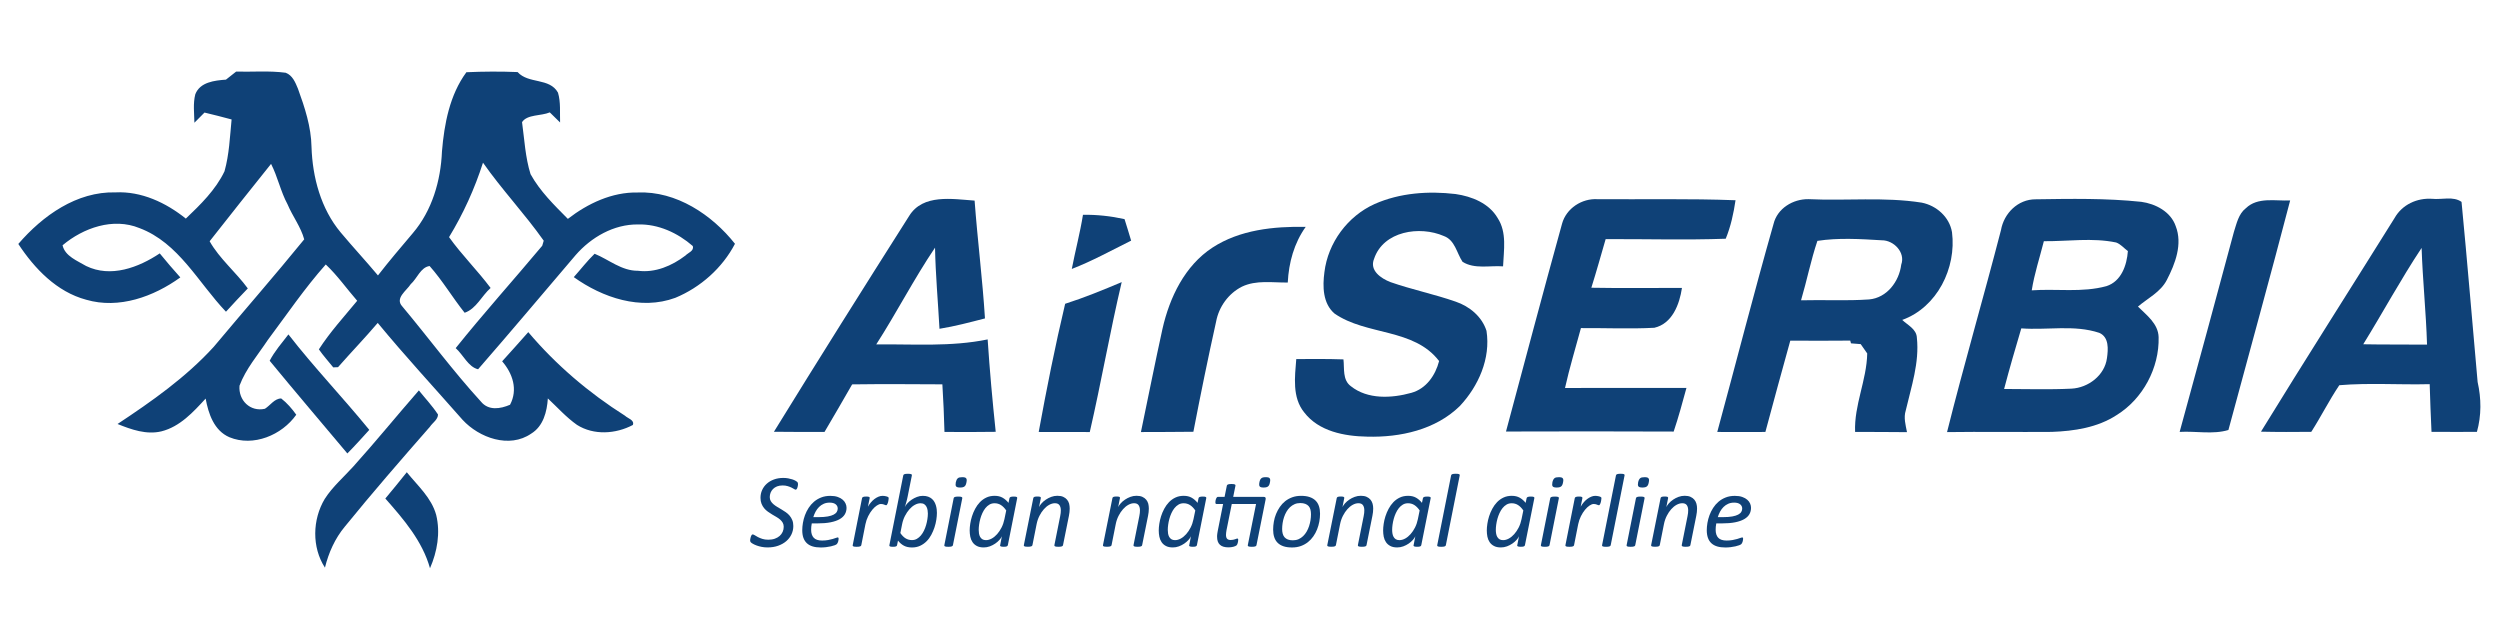
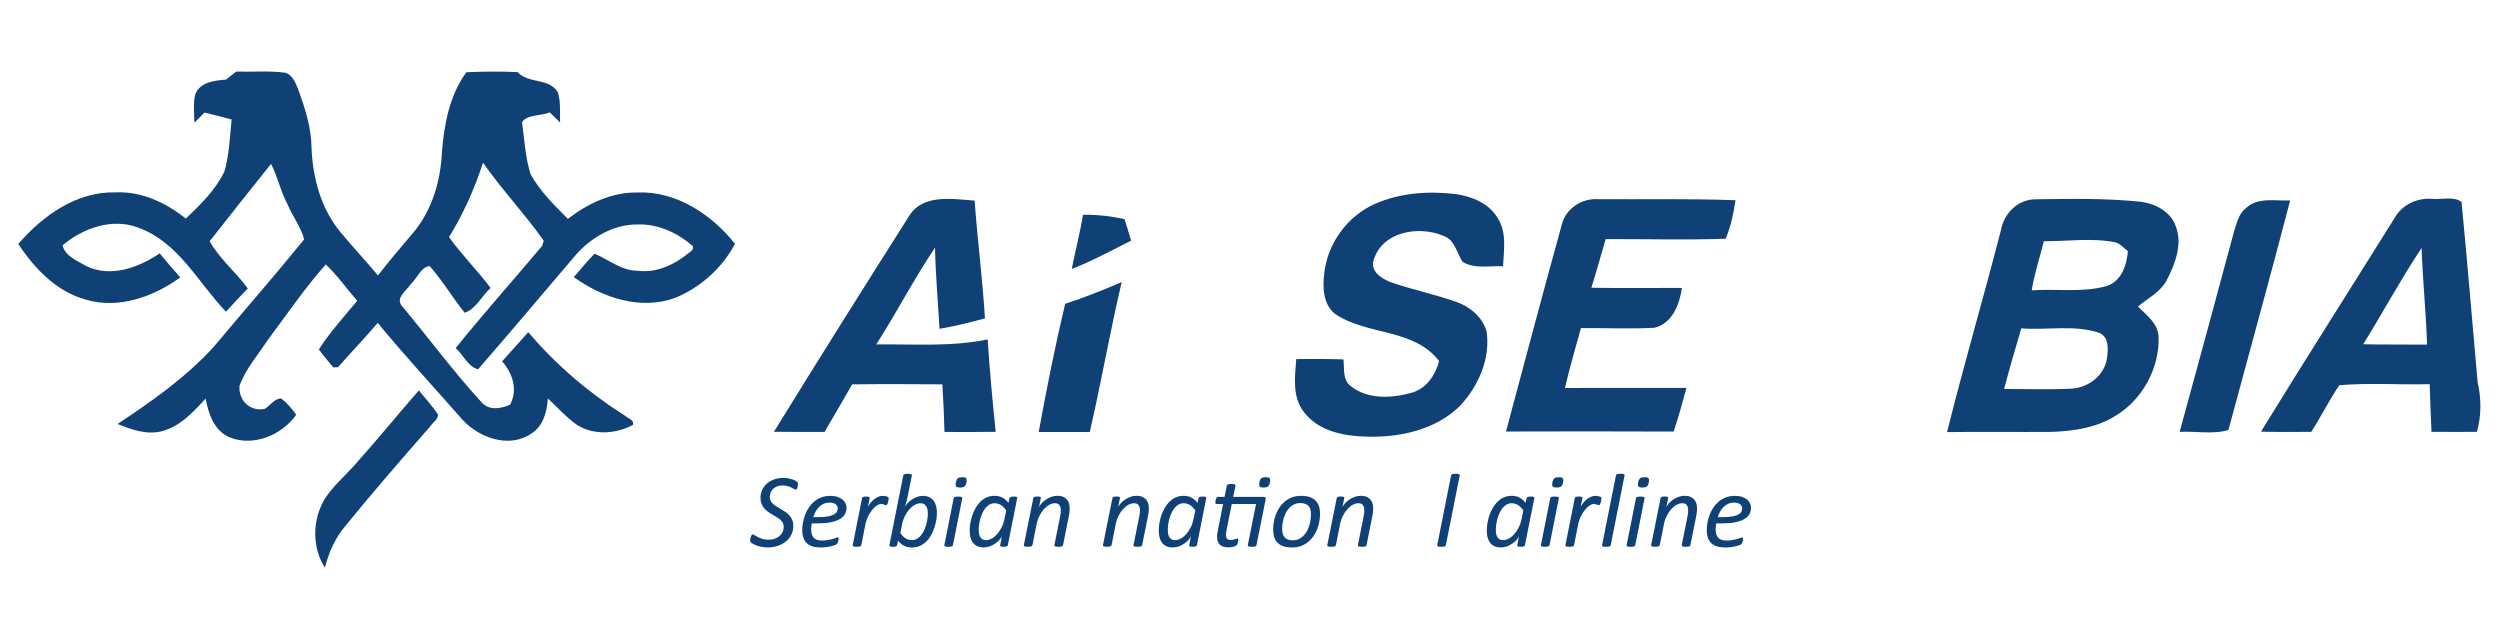
<svg xmlns="http://www.w3.org/2000/svg" version="1.1" id="Layer_1" x="0px" y="0px" width="169px" height="43px" viewBox="0 0 169 43" enable-background="new 0 0 169 43" xml:space="preserve">
  <g id="JU">
    <g>
      <path fill="#0F4177" d="M31.528,4.883c1.153-0.052,2.309-0.058,3.462-0.011c0.739,0.819,2.161,0.367,2.73,1.391    c0.194,0.652,0.118,1.345,0.142,2.016c-0.233-0.227-0.466-0.455-0.696-0.682c-0.586,0.252-1.528,0.123-1.876,0.66    c0.162,1.172,0.219,2.38,0.575,3.516c0.638,1.156,1.599,2.092,2.522,3.023c1.345-1.041,2.993-1.821,4.724-1.783    c2.604-0.11,5.017,1.503,6.573,3.467c-0.852,1.635-2.331,2.949-4.034,3.653c-2.347,0.863-4.913-0.008-6.863-1.399    c0.471-0.526,0.901-1.09,1.408-1.58c0.969,0.394,1.824,1.161,2.93,1.15c1.169,0.151,2.298-0.334,3.212-1.03    c0.181-0.192,0.6-0.309,0.493-0.644c-1.016-0.885-2.333-1.495-3.703-1.457c-1.635-0.019-3.163,0.865-4.215,2.073    c-2.196,2.574-4.373,5.168-6.594,7.717c-0.663-0.153-1.008-0.983-1.514-1.43c1.887-2.355,3.911-4.604,5.85-6.92    c0.025-0.085,0.074-0.257,0.101-0.342c-1.284-1.821-2.826-3.445-4.105-5.274c-0.564,1.761-1.334,3.456-2.295,5.033    c0.863,1.208,1.922,2.251,2.81,3.437c-0.602,0.529-0.972,1.41-1.755,1.676c-0.822-1.027-1.493-2.174-2.369-3.16    c-0.611,0.085-0.846,0.846-1.279,1.23c-0.279,0.438-1.082,0.945-0.57,1.498c1.786,2.133,3.44,4.384,5.318,6.436    c0.509,0.627,1.312,0.498,1.969,0.214c0.542-1.024,0.181-2.111-0.534-2.936c0.586-0.657,1.186-1.306,1.766-1.972    c1.868,2.21,4.094,4.105,6.537,5.65c0.181,0.181,0.665,0.29,0.531,0.627c-1.158,0.613-2.643,0.709-3.776-0.008    c-0.726-0.512-1.323-1.183-1.969-1.788c-0.058,0.896-0.307,1.881-1.126,2.38c-1.476,1.021-3.516,0.285-4.639-0.934    c-1.917-2.18-3.889-4.313-5.735-6.551c-0.868,1.021-1.799,1.985-2.684,2.993c-0.082,0.003-0.244,0.011-0.323,0.014    c-0.326-0.408-0.676-0.791-0.972-1.219c0.753-1.172,1.706-2.207,2.591-3.284c-0.712-0.816-1.336-1.712-2.125-2.454    c-1.427,1.605-2.637,3.39-3.922,5.11c-0.665,1.005-1.482,1.942-1.909,3.084c-0.085,0.989,0.726,1.786,1.717,1.561    c0.361-0.225,0.646-0.693,1.101-0.698c0.397,0.307,0.728,0.693,1.019,1.101c-0.972,1.38-2.908,2.188-4.521,1.52    c-1.035-0.446-1.419-1.588-1.605-2.613c-0.838,0.915-1.739,1.901-2.985,2.215c-1.019,0.246-2.037-0.12-2.971-0.496    c2.317-1.534,4.617-3.149,6.501-5.214c2.032-2.429,4.119-4.812,6.118-7.268c-0.227-0.843-0.789-1.561-1.126-2.366    c-0.471-0.871-0.663-1.857-1.115-2.736c-1.386,1.739-2.782,3.475-4.152,5.231c0.663,1.178,1.775,2.087,2.58,3.188    c-0.504,0.515-0.989,1.046-1.476,1.575c-1.868-1.953-3.193-4.658-5.852-5.655c-1.777-0.726-3.793-0.014-5.195,1.164    c0.164,0.737,1.005,1.049,1.597,1.402c1.665,0.808,3.538,0.104,4.973-0.854c0.449,0.553,0.915,1.093,1.391,1.624    c-1.802,1.301-4.149,2.155-6.362,1.509c-1.988-0.531-3.492-2.1-4.59-3.771c1.643-1.909,3.946-3.555,6.567-3.486    c1.753-0.088,3.418,0.696,4.757,1.772c0.994-0.95,2.016-1.942,2.615-3.199c0.32-1.139,0.364-2.333,0.479-3.503    c-0.608-0.164-1.219-0.32-1.832-0.466c-0.227,0.233-0.455,0.46-0.682,0.687c-0.011-0.641-0.101-1.295,0.06-1.922    c0.318-0.83,1.309-0.934,2.073-0.991c0.23-0.181,0.46-0.361,0.687-0.542c1.117,0.027,2.243-0.071,3.352,0.077    c0.463,0.175,0.652,0.655,0.827,1.076c0.46,1.265,0.893,2.574,0.917,3.935c0.066,2.059,0.633,4.182,1.975,5.787    c0.822,0.983,1.695,1.92,2.517,2.903c0.756-0.975,1.558-1.914,2.355-2.856c1.304-1.528,1.892-3.549,1.972-5.529    C30.032,8.374,30.399,6.416,31.528,4.883z" />
      <path fill="#0F4177" d="M92.924,13.791c1.709-0.756,3.637-0.89,5.474-0.674c1.098,0.159,2.262,0.622,2.845,1.627    c0.633,0.969,0.411,2.174,0.364,3.262c-0.906-0.068-1.917,0.203-2.736-0.304c-0.403-0.597-0.509-1.471-1.268-1.747    c-1.627-0.709-4.086-0.34-4.716,1.542c-0.326,0.791,0.471,1.325,1.104,1.572c1.451,0.507,2.963,0.816,4.415,1.323    c0.937,0.318,1.772,1.008,2.081,1.972c0.29,1.868-0.542,3.738-1.802,5.083c-1.638,1.608-4.037,2.133-6.266,2.07    c-1.534-0.027-3.27-0.351-4.258-1.643c-0.819-1.011-0.63-2.396-0.534-3.601c1.063-0.008,2.128-0.014,3.19,0.022    c0.071,0.613-0.074,1.388,0.498,1.81c1.136,0.909,2.76,0.822,4.089,0.452c1.005-0.277,1.629-1.18,1.879-2.15    c-1.703-2.232-4.916-1.714-7.071-3.212c-0.797-0.685-0.811-1.838-0.682-2.796C89.771,16.409,91.1,14.613,92.924,13.791z" />
      <path fill="#0F4177" d="M61.46,14.596c0.928-1.506,2.933-1.139,4.423-1.035c0.197,2.656,0.534,5.305,0.701,7.964    c-1.019,0.263-2.037,0.534-3.075,0.701c-0.099-1.829-0.266-3.653-0.301-5.485c-1.427,2.114-2.593,4.393-3.974,6.54    c2.511-0.027,5.055,0.175,7.531-0.337c0.137,2.084,0.326,4.168,0.545,6.247c-1.156,0.019-2.311,0.014-3.464,0.008    c-0.027-1.074-0.077-2.147-0.142-3.218c-2.032-0.011-4.067-0.025-6.099,0.003c-0.611,1.079-1.243,2.144-1.868,3.215    c-1.139,0.005-2.281,0-3.42-0.011C55.326,24.302,58.385,19.441,61.46,14.596z" />
      <path fill="#0F4177" d="M105.595,15.122c0.285-1.038,1.339-1.723,2.402-1.657c3.108,0.022,6.222-0.047,9.325,0.071    c-0.131,0.885-0.32,1.769-0.663,2.602c-2.703,0.096-5.411,0.016-8.117,0.027c-0.318,1.095-0.624,2.196-0.967,3.286    c2.043,0.038,4.083,0.011,6.126,0.011c-0.164,1.104-0.652,2.418-1.868,2.695c-1.651,0.088-3.308,0.011-4.962,0.022    c-0.364,1.347-0.772,2.684-1.076,4.048c2.736-0.003,5.472,0,8.21-0.005c-0.271,0.991-0.537,1.98-0.865,2.952    c-3.779-0.019-7.556-0.014-11.335-0.003C103.062,24.485,104.3,19.797,105.595,15.122z" />
      <g>
-         <path fill="#0F4177" d="M119.89,15.144c0.252-1.054,1.317-1.698,2.363-1.681c2.55,0.123,5.124-0.164,7.66,0.236     c0.997,0.2,1.873,0.972,2.043,2.002c0.307,2.413-1,5.072-3.366,5.926c0.372,0.353,0.969,0.622,0.991,1.208     c0.178,1.679-0.378,3.303-0.753,4.916c-0.153,0.485-0.008,0.98,0.085,1.462c-1.172-0.016-2.341-0.008-3.508-0.016     c-0.074-1.818,0.786-3.497,0.819-5.305c-0.11-0.159-0.331-0.471-0.441-0.63c-0.164-0.011-0.493-0.038-0.657-0.052     c-0.011-0.047-0.036-0.14-0.049-0.186c-1.353,0.014-2.703,0.011-4.053,0.003c-0.575,2.054-1.128,4.113-1.684,6.173     c-1.084,0.005-2.169,0.008-3.253,0C117.36,24.515,118.562,19.81,119.89,15.144z M122.856,16.283     c-0.444,1.317-0.712,2.687-1.106,4.017c1.534-0.041,3.07,0.049,4.601-0.058c1.202-0.104,2.032-1.213,2.172-2.35     c0.301-0.822-0.504-1.66-1.323-1.649C125.762,16.157,124.277,16.064,122.856,16.283z" />
-       </g>
+         </g>
      <g>
        <path fill="#0F4177" d="M135.267,15.552c0.2-1.134,1.145-2.079,2.333-2.079c2.383-0.036,4.773-0.079,7.148,0.17     c0.964,0.129,1.994,0.668,2.328,1.638c0.479,1.216-0.03,2.547-0.597,3.642c-0.422,0.822-1.282,1.23-1.953,1.802     c0.586,0.583,1.369,1.153,1.397,2.065c0.055,2.076-1.065,4.176-2.837,5.269c-1.293,0.846-2.873,1.082-4.384,1.137     c-2.361,0.019-4.721-0.019-7.082,0.014C132.764,24.639,134.087,20.112,135.267,15.552z M138.165,16.305     c-0.279,1.106-0.641,2.194-0.819,3.322c1.681-0.12,3.407,0.167,5.053-0.285c1.005-0.326,1.375-1.413,1.446-2.369     c-0.266-0.194-0.482-0.468-0.794-0.581C141.437,16.056,139.791,16.319,138.165,16.305z M136.639,22.198     c-0.403,1.361-0.802,2.725-1.161,4.097c1.517,0,3.034,0.052,4.549-0.022c1.139-0.055,2.254-0.901,2.404-2.065     c0.085-0.597,0.148-1.413-0.515-1.706C140.219,21.936,138.392,22.33,136.639,22.198z" />
      </g>
      <g>
        <path fill="#0F4177" d="M161.87,14.744c0.512-0.912,1.523-1.377,2.55-1.304c0.646,0.068,1.419-0.194,1.98,0.208     c0.392,4.056,0.723,8.117,1.087,12.173c0.252,1.117,0.263,2.265-0.047,3.374c-1.024,0-2.048,0.008-3.07-0.003     c-0.047-1.076-0.096-2.15-0.123-3.223c-2.035,0.052-4.083-0.099-6.11,0.071c-0.685,1.016-1.232,2.12-1.895,3.152     c-1.134,0.011-2.268,0.016-3.401-0.011C155.812,24.345,158.865,19.558,161.87,14.744z M159.755,23.272     c1.438,0.03,2.873,0.008,4.313,0.025c-0.066-2.183-0.296-4.354-0.367-6.537C162.297,18.874,161.089,21.114,159.755,23.272z" />
      </g>
      <path fill="#0F4177" d="M151.819,14.076c0.802-0.775,1.996-0.479,2.996-0.526c-1.35,5.181-2.782,10.346-4.174,15.517    c-1.038,0.318-2.207,0.063-3.297,0.129c1.241-4.499,2.451-9.007,3.667-13.515C151.195,15.117,151.321,14.462,151.819,14.076z" />
      <path fill="#0F4177" d="M72.453,18.181c0.236-1.224,0.559-2.432,0.756-3.661c0.945-0.014,1.887,0.088,2.81,0.293    c0.151,0.485,0.304,0.967,0.446,1.454C75.137,16.924,73.838,17.647,72.453,18.181z" />
-       <path fill="#0F4177" d="M81.967,16.735c1.849-1.205,4.143-1.438,6.299-1.399c-0.786,1.101-1.147,2.421-1.213,3.763    c-1.032,0.014-2.131-0.183-3.097,0.279c-0.912,0.46-1.561,1.361-1.747,2.363c-0.55,2.476-1.057,4.96-1.536,7.446    c-1.183,0.014-2.363,0.016-3.546,0.019c0.485-2.325,0.948-4.658,1.457-6.978C79.064,20.106,80.093,17.956,81.967,16.735z" />
      <path fill="#0F4177" d="M72.004,20.536c1.301-0.416,2.566-0.934,3.823-1.465c-0.794,3.363-1.383,6.77-2.158,10.135    c-1.15-0.008-2.303-0.008-3.453-0.005C70.747,26.301,71.322,23.406,72.004,20.536z" />
-       <path fill="#0F4177" d="M18.229,24.387c0.337-0.646,0.824-1.202,1.268-1.78c1.731,2.229,3.686,4.267,5.466,6.452    c-0.487,0.539-0.972,1.079-1.482,1.594C21.729,28.566,19.96,26.49,18.229,24.387z" />
      <path fill="#0F4177" d="M23.898,31.521c1.509-1.679,2.933-3.429,4.417-5.129c0.433,0.542,0.915,1.049,1.295,1.632    c-0.008,0.345-0.367,0.553-0.545,0.822c-1.947,2.224-3.889,4.458-5.756,6.756c-0.665,0.8-1.095,1.761-1.342,2.771    c-0.896-1.375-0.849-3.256-0.014-4.647C22.485,32.895,23.241,32.249,23.898,31.521z" />
-       <path fill="#0F4177" d="M26.048,33.7c0.487-0.589,0.978-1.178,1.451-1.777c0.731,0.906,1.673,1.728,1.988,2.889    c0.293,1.21,0.071,2.473-0.419,3.601C28.551,36.568,27.288,35.105,26.048,33.7z" />
    </g>
    <g>
      <path fill="#0F4177" d="M53.944,32.721c0,0.019-0.001,0.041-0.003,0.065s-0.006,0.051-0.012,0.077    c-0.006,0.027-0.013,0.056-0.021,0.085s-0.018,0.056-0.03,0.078c-0.012,0.021-0.025,0.04-0.041,0.055    c-0.016,0.014-0.033,0.021-0.051,0.021c-0.026,0-0.062-0.015-0.108-0.046c-0.046-0.03-0.104-0.062-0.176-0.097    s-0.157-0.066-0.256-0.097s-0.213-0.046-0.342-0.046c-0.144,0-0.27,0.021-0.377,0.064c-0.108,0.044-0.199,0.103-0.272,0.177    c-0.073,0.074-0.127,0.158-0.164,0.252c-0.036,0.095-0.055,0.192-0.055,0.293c0,0.104,0.023,0.194,0.069,0.272    c0.046,0.077,0.106,0.147,0.18,0.211s0.159,0.124,0.254,0.181s0.192,0.114,0.291,0.173c0.099,0.059,0.197,0.121,0.293,0.188    c0.097,0.067,0.182,0.145,0.256,0.233s0.134,0.189,0.18,0.303c0.046,0.114,0.069,0.247,0.069,0.397c0,0.2-0.042,0.388-0.124,0.562    c-0.083,0.176-0.2,0.328-0.351,0.459c-0.152,0.131-0.335,0.234-0.549,0.311c-0.214,0.076-0.453,0.114-0.716,0.114    c-0.144,0-0.277-0.012-0.401-0.037c-0.123-0.024-0.234-0.055-0.333-0.091c-0.099-0.037-0.183-0.074-0.251-0.113    c-0.068-0.039-0.118-0.073-0.148-0.104c-0.031-0.03-0.046-0.075-0.046-0.134c0-0.014,0.002-0.034,0.005-0.06    c0.003-0.026,0.009-0.055,0.016-0.085s0.015-0.061,0.023-0.09s0.019-0.057,0.032-0.081c0.013-0.025,0.027-0.045,0.042-0.061    s0.034-0.022,0.055-0.022c0.038,0,0.084,0.019,0.141,0.056c0.057,0.038,0.126,0.079,0.21,0.122    c0.083,0.044,0.183,0.084,0.298,0.122c0.115,0.037,0.25,0.057,0.406,0.057c0.165,0,0.312-0.023,0.441-0.069    s0.238-0.108,0.327-0.187c0.088-0.079,0.156-0.172,0.203-0.277s0.071-0.219,0.071-0.339c0-0.105-0.022-0.198-0.067-0.277    c-0.045-0.078-0.104-0.149-0.177-0.213s-0.157-0.122-0.252-0.177c-0.095-0.054-0.191-0.11-0.289-0.169    c-0.098-0.06-0.193-0.122-0.288-0.189c-0.094-0.066-0.178-0.145-0.25-0.232c-0.073-0.088-0.132-0.189-0.178-0.304    s-0.069-0.247-0.069-0.4c0-0.186,0.036-0.36,0.109-0.522s0.176-0.305,0.311-0.427c0.134-0.122,0.296-0.219,0.487-0.289    c0.19-0.071,0.403-0.106,0.639-0.106c0.113,0,0.221,0.01,0.323,0.028c0.102,0.019,0.194,0.042,0.277,0.069    c0.082,0.026,0.153,0.056,0.211,0.088c0.059,0.031,0.099,0.059,0.12,0.079c0.021,0.021,0.037,0.043,0.046,0.065    S53.944,32.688,53.944,32.721z" />
      <path fill="#0F4177" d="M57.226,34.326c0,0.162-0.038,0.309-0.113,0.438c-0.076,0.13-0.193,0.24-0.353,0.332    s-0.365,0.162-0.614,0.212c-0.25,0.049-0.548,0.074-0.896,0.074h-0.374c-0.017,0.077-0.028,0.152-0.034,0.226    s-0.009,0.141-0.009,0.204c0,0.235,0.058,0.416,0.175,0.54c0.116,0.125,0.305,0.188,0.566,0.188c0.15,0,0.286-0.012,0.406-0.034    c0.12-0.021,0.224-0.046,0.312-0.072c0.088-0.025,0.161-0.05,0.217-0.072s0.095-0.033,0.116-0.033s0.037,0.008,0.048,0.022    c0.011,0.016,0.016,0.037,0.016,0.065c0,0.023-0.002,0.052-0.007,0.085s-0.012,0.066-0.021,0.101    c-0.01,0.034-0.022,0.066-0.037,0.097c-0.016,0.031-0.033,0.057-0.051,0.078c-0.028,0.028-0.078,0.056-0.15,0.083    s-0.157,0.052-0.256,0.074s-0.207,0.04-0.325,0.055c-0.118,0.014-0.235,0.021-0.353,0.021c-0.209,0-0.393-0.023-0.55-0.07    s-0.289-0.119-0.394-0.217s-0.183-0.22-0.235-0.365s-0.078-0.317-0.078-0.516c0-0.152,0.015-0.316,0.044-0.492    c0.029-0.175,0.076-0.349,0.139-0.521s0.146-0.336,0.247-0.494c0.101-0.157,0.222-0.296,0.362-0.416s0.302-0.217,0.485-0.289    c0.183-0.073,0.39-0.109,0.621-0.109c0.197,0,0.365,0.024,0.502,0.074c0.138,0.049,0.251,0.112,0.339,0.19    c0.088,0.077,0.152,0.164,0.192,0.259C57.206,34.138,57.226,34.232,57.226,34.326z M56.63,34.379c0-0.12-0.047-0.217-0.141-0.291    c-0.094-0.074-0.229-0.111-0.402-0.111c-0.153,0-0.289,0.027-0.406,0.08c-0.118,0.053-0.222,0.124-0.312,0.213    c-0.091,0.09-0.168,0.194-0.233,0.312c-0.065,0.119-0.117,0.244-0.157,0.376h0.36c0.247,0,0.453-0.016,0.619-0.046    s0.299-0.072,0.399-0.125s0.17-0.115,0.211-0.186S56.63,34.457,56.63,34.379z" />
      <path fill="#0F4177" d="M60.074,33.681c0,0.01-0.001,0.027-0.005,0.055c-0.003,0.027-0.007,0.059-0.012,0.094    s-0.012,0.071-0.021,0.109c-0.01,0.037-0.021,0.072-0.036,0.104c-0.014,0.032-0.029,0.059-0.044,0.08    c-0.015,0.021-0.032,0.031-0.051,0.031c-0.019,0-0.039-0.004-0.062-0.013c-0.022-0.008-0.047-0.018-0.074-0.029    s-0.058-0.022-0.093-0.03c-0.036-0.008-0.077-0.013-0.124-0.013c-0.08,0-0.172,0.035-0.277,0.104    c-0.104,0.069-0.208,0.165-0.309,0.287c-0.101,0.123-0.193,0.268-0.277,0.435s-0.146,0.348-0.186,0.543l-0.279,1.415    c-0.005,0.02-0.013,0.035-0.024,0.048c-0.012,0.013-0.03,0.024-0.053,0.034c-0.023,0.009-0.055,0.016-0.093,0.021    c-0.039,0.005-0.086,0.007-0.143,0.007c-0.059,0-0.106-0.002-0.143-0.007c-0.036-0.005-0.064-0.012-0.084-0.021    c-0.02-0.01-0.033-0.021-0.039-0.034s-0.006-0.028-0.001-0.048l0.631-3.179c0.002-0.017,0.01-0.032,0.021-0.046    c0.012-0.015,0.029-0.026,0.053-0.035c0.023-0.01,0.052-0.017,0.086-0.02c0.034-0.004,0.075-0.006,0.122-0.006    c0.049,0,0.09,0.002,0.122,0.006c0.032,0.003,0.057,0.01,0.074,0.02c0.018,0.009,0.029,0.021,0.033,0.035    c0.005,0.014,0.006,0.029,0.004,0.046l-0.117,0.578c0.054-0.096,0.118-0.189,0.192-0.278c0.074-0.09,0.155-0.168,0.242-0.235    c0.087-0.066,0.178-0.12,0.273-0.16s0.189-0.06,0.281-0.06c0.04,0,0.081,0.003,0.122,0.009s0.08,0.013,0.115,0.021    c0.035,0.009,0.066,0.018,0.093,0.028c0.027,0.011,0.048,0.023,0.062,0.037C60.067,33.628,60.074,33.65,60.074,33.681z" />
      <path fill="#0F4177" d="M63.335,34.669c0,0.141-0.013,0.297-0.039,0.467c-0.026,0.171-0.068,0.343-0.125,0.516    s-0.13,0.341-0.217,0.505c-0.087,0.163-0.193,0.308-0.319,0.434s-0.271,0.228-0.434,0.304s-0.348,0.114-0.552,0.114    c-0.212,0-0.393-0.04-0.543-0.119c-0.15-0.08-0.285-0.195-0.402-0.347l-0.063,0.311c-0.005,0.04-0.03,0.068-0.076,0.085    s-0.116,0.024-0.21,0.024c-0.099,0-0.165-0.009-0.198-0.027c-0.033-0.02-0.045-0.046-0.035-0.082l0.938-4.714    c0.005-0.019,0.012-0.035,0.023-0.05c0.011-0.014,0.028-0.025,0.053-0.035c0.024-0.01,0.056-0.017,0.095-0.021    s0.087-0.007,0.146-0.007c0.056,0,0.102,0.003,0.137,0.007c0.036,0.005,0.064,0.012,0.085,0.021s0.034,0.021,0.039,0.035    c0.005,0.015,0.006,0.031,0.004,0.05l-0.283,1.418c-0.012,0.062-0.026,0.125-0.042,0.191c-0.017,0.065-0.034,0.131-0.051,0.195    s-0.035,0.126-0.053,0.184s-0.034,0.107-0.048,0.15c0.038-0.083,0.097-0.168,0.178-0.256c0.081-0.089,0.176-0.17,0.286-0.244    s0.229-0.136,0.358-0.185c0.129-0.05,0.26-0.074,0.392-0.074c0.141,0,0.262,0.019,0.363,0.056c0.102,0.038,0.187,0.088,0.258,0.15    s0.127,0.134,0.171,0.214c0.044,0.08,0.077,0.162,0.101,0.247c0.024,0.084,0.04,0.168,0.05,0.252    C63.33,34.521,63.335,34.598,63.335,34.669z M62.724,34.718c0-0.063-0.006-0.136-0.018-0.219    c-0.012-0.082-0.035-0.158-0.069-0.229c-0.034-0.07-0.083-0.13-0.148-0.178s-0.151-0.072-0.26-0.072    c-0.127,0-0.256,0.036-0.388,0.109c-0.132,0.072-0.254,0.173-0.367,0.302c-0.113,0.128-0.213,0.278-0.302,0.451    s-0.152,0.362-0.192,0.566l-0.116,0.586c0.11,0.162,0.229,0.282,0.356,0.36c0.127,0.077,0.271,0.116,0.43,0.116    c0.123,0,0.233-0.028,0.332-0.085s0.188-0.132,0.268-0.226s0.149-0.202,0.208-0.323c0.059-0.121,0.108-0.248,0.146-0.381    c0.039-0.133,0.068-0.267,0.088-0.4S62.724,34.836,62.724,34.718z" />
      <path fill="#0F4177" d="M64.418,36.853c-0.005,0.02-0.013,0.035-0.024,0.048c-0.012,0.013-0.03,0.024-0.053,0.034    c-0.023,0.009-0.055,0.016-0.093,0.021c-0.039,0.005-0.086,0.007-0.143,0.007c-0.059,0-0.106-0.002-0.143-0.007    c-0.036-0.005-0.064-0.012-0.084-0.021c-0.02-0.01-0.033-0.021-0.039-0.034s-0.006-0.028-0.001-0.048l0.631-3.176    c0.002-0.017,0.01-0.031,0.021-0.046c0.012-0.014,0.029-0.025,0.053-0.035c0.023-0.009,0.055-0.017,0.094-0.021    s0.087-0.007,0.146-0.007c0.056,0,0.103,0.003,0.139,0.007c0.037,0.005,0.065,0.013,0.085,0.021    c0.02,0.01,0.033,0.021,0.039,0.035c0.006,0.015,0.008,0.029,0.005,0.046L64.418,36.853z M65.332,32.607    c-0.012,0.066-0.028,0.121-0.048,0.166s-0.046,0.081-0.079,0.107c-0.033,0.027-0.074,0.047-0.124,0.059s-0.109,0.018-0.18,0.018    c-0.068,0-0.125-0.006-0.169-0.018s-0.078-0.031-0.099-0.059c-0.021-0.026-0.033-0.062-0.035-0.107s0.002-0.1,0.014-0.166    c0.014-0.065,0.032-0.12,0.053-0.164c0.021-0.043,0.048-0.08,0.08-0.109s0.072-0.049,0.122-0.06s0.109-0.016,0.18-0.016    c0.068,0,0.124,0.005,0.167,0.016s0.076,0.03,0.099,0.06s0.035,0.066,0.037,0.109C65.352,32.487,65.346,32.542,65.332,32.607z" />
      <path fill="#0F4177" d="M68.13,36.853c-0.009,0.04-0.035,0.068-0.078,0.085c-0.042,0.017-0.113,0.024-0.211,0.024    c-0.047,0-0.086-0.002-0.117-0.007c-0.03-0.005-0.055-0.011-0.074-0.02c-0.019-0.008-0.032-0.019-0.039-0.031    c-0.007-0.013-0.007-0.03,0-0.052l0.116-0.6c-0.03,0.075-0.085,0.158-0.166,0.247c-0.08,0.09-0.175,0.172-0.284,0.247    s-0.231,0.138-0.365,0.188c-0.134,0.049-0.271,0.073-0.409,0.073c-0.188,0-0.344-0.032-0.468-0.099    c-0.124-0.065-0.222-0.152-0.294-0.261c-0.073-0.108-0.123-0.23-0.15-0.367s-0.041-0.276-0.041-0.42    c0-0.132,0.013-0.281,0.037-0.448c0.025-0.167,0.065-0.338,0.12-0.512s0.127-0.344,0.215-0.508    c0.088-0.165,0.194-0.312,0.319-0.443c0.125-0.13,0.27-0.235,0.434-0.313c0.165-0.079,0.352-0.118,0.561-0.118    s0.389,0.042,0.538,0.127c0.149,0.084,0.283,0.201,0.4,0.349l0.067-0.32c0.009-0.038,0.036-0.065,0.081-0.081    c0.044-0.017,0.114-0.025,0.208-0.025c0.047,0,0.086,0.002,0.118,0.006c0.032,0.003,0.057,0.01,0.076,0.02    c0.019,0.009,0.03,0.021,0.035,0.035c0.005,0.014,0.006,0.029,0.003,0.046L68.13,36.853z M68.021,34.506    c-0.11-0.162-0.23-0.283-0.358-0.365c-0.128-0.081-0.272-0.121-0.433-0.121c-0.127,0-0.242,0.029-0.344,0.09    c-0.103,0.06-0.193,0.14-0.272,0.238c-0.079,0.099-0.147,0.211-0.205,0.337s-0.104,0.256-0.141,0.39    c-0.037,0.135-0.063,0.266-0.081,0.396c-0.018,0.129-0.026,0.246-0.026,0.35c0,0.082,0.006,0.164,0.019,0.245    c0.013,0.081,0.038,0.155,0.074,0.222c0.037,0.067,0.086,0.122,0.15,0.163s0.146,0.062,0.247,0.062    c0.129,0,0.259-0.036,0.39-0.107c0.13-0.072,0.252-0.172,0.365-0.299s0.213-0.276,0.3-0.448c0.087-0.171,0.152-0.36,0.194-0.567    L68.021,34.506z" />
      <path fill="#0F4177" d="M72.312,34.379c0,0.083-0.004,0.164-0.014,0.244c-0.009,0.08-0.022,0.162-0.039,0.247l-0.399,1.982    c-0.004,0.02-0.012,0.035-0.023,0.048c-0.01,0.013-0.028,0.024-0.053,0.034c-0.025,0.009-0.056,0.016-0.094,0.021    s-0.086,0.007-0.145,0.007c-0.057,0-0.103-0.002-0.139-0.007c-0.037-0.005-0.065-0.012-0.085-0.021    c-0.02-0.01-0.033-0.021-0.039-0.034s-0.008-0.028-0.005-0.048l0.392-1.962c0.017-0.072,0.028-0.144,0.034-0.212    c0.006-0.067,0.009-0.128,0.009-0.18c0-0.144-0.031-0.259-0.092-0.348c-0.062-0.088-0.164-0.132-0.307-0.132    c-0.125,0-0.252,0.036-0.383,0.107s-0.252,0.171-0.363,0.297c-0.112,0.125-0.212,0.274-0.3,0.447    c-0.088,0.173-0.152,0.361-0.192,0.563l-0.282,1.418c-0.005,0.02-0.013,0.035-0.024,0.048c-0.012,0.013-0.03,0.024-0.053,0.034    c-0.023,0.009-0.055,0.016-0.093,0.021c-0.039,0.005-0.086,0.007-0.143,0.007c-0.059,0-0.106-0.002-0.143-0.007    c-0.036-0.005-0.064-0.012-0.084-0.021c-0.02-0.01-0.033-0.021-0.039-0.034s-0.006-0.028-0.001-0.048l0.639-3.179    c0.002-0.017,0.009-0.032,0.02-0.046c0.01-0.015,0.027-0.026,0.049-0.035c0.022-0.01,0.05-0.017,0.084-0.02    c0.034-0.004,0.075-0.006,0.122-0.006c0.049,0,0.09,0.002,0.122,0.006c0.032,0.003,0.057,0.01,0.074,0.02    c0.018,0.009,0.029,0.021,0.033,0.035c0.005,0.014,0.006,0.029,0.004,0.046l-0.12,0.606c0.035-0.08,0.093-0.164,0.173-0.254    s0.175-0.172,0.286-0.247s0.232-0.138,0.365-0.187c0.133-0.05,0.271-0.074,0.415-0.074c0.158,0,0.29,0.023,0.396,0.072    c0.106,0.048,0.192,0.111,0.257,0.19c0.066,0.079,0.113,0.17,0.142,0.273C72.297,34.158,72.312,34.267,72.312,34.379z" />
      <path fill="#0F4177" d="M77.661,34.379c0,0.083-0.004,0.164-0.014,0.244c-0.009,0.08-0.022,0.162-0.039,0.247l-0.399,1.982    c-0.004,0.02-0.012,0.035-0.023,0.048c-0.01,0.013-0.028,0.024-0.053,0.034c-0.025,0.009-0.056,0.016-0.094,0.021    s-0.086,0.007-0.145,0.007c-0.057,0-0.103-0.002-0.139-0.007c-0.037-0.005-0.065-0.012-0.085-0.021    c-0.02-0.01-0.033-0.021-0.039-0.034s-0.008-0.028-0.005-0.048l0.392-1.962c0.017-0.072,0.028-0.144,0.034-0.212    c0.006-0.067,0.009-0.128,0.009-0.18c0-0.144-0.031-0.259-0.092-0.348c-0.062-0.088-0.164-0.132-0.307-0.132    c-0.125,0-0.252,0.036-0.383,0.107s-0.252,0.171-0.363,0.297c-0.112,0.125-0.212,0.274-0.3,0.447    c-0.088,0.173-0.152,0.361-0.192,0.563l-0.282,1.418c-0.005,0.02-0.013,0.035-0.024,0.048c-0.012,0.013-0.03,0.024-0.053,0.034    c-0.023,0.009-0.055,0.016-0.093,0.021c-0.039,0.005-0.086,0.007-0.143,0.007c-0.059,0-0.106-0.002-0.143-0.007    c-0.036-0.005-0.064-0.012-0.084-0.021c-0.02-0.01-0.033-0.021-0.039-0.034s-0.006-0.028-0.001-0.048l0.639-3.179    c0.002-0.017,0.009-0.032,0.02-0.046c0.01-0.015,0.027-0.026,0.049-0.035c0.022-0.01,0.05-0.017,0.084-0.02    c0.034-0.004,0.075-0.006,0.122-0.006c0.049,0,0.09,0.002,0.122,0.006c0.032,0.003,0.057,0.01,0.074,0.02    c0.018,0.009,0.029,0.021,0.033,0.035c0.005,0.014,0.006,0.029,0.004,0.046l-0.12,0.606c0.035-0.08,0.093-0.164,0.173-0.254    s0.175-0.172,0.286-0.247s0.232-0.138,0.365-0.187c0.133-0.05,0.271-0.074,0.415-0.074c0.158,0,0.29,0.023,0.396,0.072    c0.106,0.048,0.192,0.111,0.257,0.19c0.066,0.079,0.113,0.17,0.142,0.273C77.647,34.158,77.661,34.267,77.661,34.379z" />
      <path fill="#0F4177" d="M80.911,36.853c-0.009,0.04-0.035,0.068-0.078,0.085c-0.042,0.017-0.113,0.024-0.211,0.024    c-0.047,0-0.086-0.002-0.117-0.007c-0.03-0.005-0.055-0.011-0.074-0.02c-0.019-0.008-0.032-0.019-0.039-0.031    c-0.007-0.013-0.007-0.03,0-0.052l0.116-0.6c-0.03,0.075-0.085,0.158-0.166,0.247c-0.08,0.09-0.175,0.172-0.284,0.247    s-0.231,0.138-0.365,0.188c-0.134,0.049-0.271,0.073-0.409,0.073c-0.188,0-0.344-0.032-0.468-0.099    c-0.124-0.065-0.222-0.152-0.294-0.261c-0.073-0.108-0.123-0.23-0.15-0.367s-0.041-0.276-0.041-0.42    c0-0.132,0.013-0.281,0.037-0.448c0.025-0.167,0.065-0.338,0.12-0.512s0.127-0.344,0.215-0.508    c0.088-0.165,0.194-0.312,0.319-0.443c0.125-0.13,0.27-0.235,0.434-0.313c0.165-0.079,0.352-0.118,0.561-0.118    s0.389,0.042,0.538,0.127c0.149,0.084,0.283,0.201,0.4,0.349l0.067-0.32c0.009-0.038,0.036-0.065,0.081-0.081    c0.044-0.017,0.114-0.025,0.208-0.025c0.047,0,0.086,0.002,0.118,0.006c0.032,0.003,0.057,0.01,0.076,0.02    c0.019,0.009,0.03,0.021,0.035,0.035c0.005,0.014,0.006,0.029,0.003,0.046L80.911,36.853z M80.802,34.506    c-0.11-0.162-0.23-0.283-0.358-0.365c-0.128-0.081-0.272-0.121-0.433-0.121c-0.127,0-0.242,0.029-0.344,0.09    c-0.103,0.06-0.193,0.14-0.272,0.238c-0.079,0.099-0.147,0.211-0.205,0.337s-0.104,0.256-0.141,0.39    c-0.037,0.135-0.063,0.266-0.081,0.396c-0.018,0.129-0.026,0.246-0.026,0.35c0,0.082,0.006,0.164,0.019,0.245    c0.013,0.081,0.038,0.155,0.074,0.222c0.037,0.067,0.086,0.122,0.15,0.163s0.146,0.062,0.247,0.062    c0.129,0,0.259-0.036,0.39-0.107c0.13-0.072,0.252-0.172,0.365-0.299s0.213-0.276,0.3-0.448c0.087-0.171,0.152-0.36,0.194-0.567    L80.802,34.506z" />
      <path fill="#0F4177" d="M84.938,36.853c-0.005,0.02-0.013,0.035-0.024,0.048s-0.029,0.024-0.053,0.034    c-0.023,0.009-0.055,0.016-0.094,0.021s-0.087,0.007-0.143,0.007c-0.057,0-0.104-0.002-0.142-0.007s-0.066-0.012-0.087-0.021    c-0.02-0.01-0.033-0.021-0.04-0.034s-0.009-0.028-0.004-0.048l0.558-2.784h-1.641l-0.356,1.771    c-0.01,0.05-0.018,0.105-0.025,0.166c-0.006,0.062-0.01,0.112-0.01,0.152c0,0.119,0.025,0.207,0.076,0.263    c0.051,0.055,0.132,0.083,0.244,0.083c0.064,0,0.119-0.006,0.166-0.017c0.047-0.01,0.088-0.021,0.122-0.033    s0.064-0.022,0.091-0.033c0.025-0.011,0.047-0.017,0.066-0.017c0.019,0,0.033,0.007,0.044,0.02    c0.011,0.014,0.017,0.037,0.017,0.072c0,0.031-0.004,0.064-0.01,0.101c-0.006,0.037-0.014,0.073-0.022,0.108    c-0.01,0.035-0.021,0.066-0.035,0.095c-0.015,0.028-0.03,0.051-0.046,0.067c-0.02,0.017-0.047,0.033-0.085,0.049    c-0.038,0.017-0.081,0.031-0.13,0.045c-0.05,0.013-0.103,0.022-0.158,0.029c-0.055,0.008-0.109,0.011-0.164,0.011    c-0.131,0-0.245-0.014-0.342-0.042s-0.178-0.072-0.244-0.133c-0.066-0.06-0.114-0.135-0.146-0.226    c-0.032-0.091-0.047-0.199-0.047-0.326c0-0.028,0.001-0.06,0.003-0.094s0.006-0.07,0.012-0.107    c0.006-0.038,0.012-0.075,0.018-0.113c0.006-0.037,0.012-0.072,0.019-0.105l0.356-1.786h-0.441c-0.026,0-0.046-0.007-0.06-0.022    s-0.021-0.045-0.021-0.09c0-0.033,0.003-0.071,0.01-0.115c0.007-0.043,0.018-0.084,0.032-0.121    c0.014-0.038,0.033-0.069,0.055-0.096c0.022-0.025,0.049-0.039,0.08-0.039h0.445l0.152-0.755c0.002-0.017,0.01-0.031,0.022-0.046    c0.013-0.014,0.031-0.026,0.055-0.037s0.055-0.019,0.094-0.022c0.038-0.005,0.087-0.008,0.144-0.008    c0.056,0,0.104,0.003,0.141,0.008c0.037,0.004,0.066,0.012,0.086,0.022c0.021,0.011,0.033,0.023,0.039,0.037    c0.006,0.015,0.006,0.029,0.002,0.046l-0.152,0.755h2.044c0.07,0,0.115,0.017,0.136,0.048c0.02,0.032,0.022,0.078,0.009,0.14    L84.938,36.853z M85.848,32.607c-0.012,0.066-0.027,0.121-0.047,0.166c-0.021,0.045-0.047,0.081-0.08,0.107    c-0.032,0.027-0.073,0.047-0.121,0.059c-0.049,0.012-0.108,0.018-0.179,0.018s-0.128-0.006-0.171-0.018    c-0.044-0.012-0.075-0.031-0.096-0.059c-0.02-0.026-0.031-0.062-0.033-0.107s0.002-0.1,0.015-0.166    c0.012-0.065,0.027-0.12,0.047-0.164c0.021-0.043,0.047-0.08,0.081-0.109s0.075-0.049,0.122-0.06s0.105-0.016,0.177-0.016    c0.07,0,0.127,0.005,0.171,0.016s0.076,0.03,0.097,0.06c0.021,0.029,0.033,0.066,0.035,0.109    C85.868,32.487,85.862,32.542,85.848,32.607z" />
      <path fill="#0F4177" d="M89.235,34.729c0,0.174-0.016,0.352-0.049,0.533c-0.033,0.181-0.083,0.355-0.15,0.523    c-0.066,0.169-0.152,0.327-0.256,0.475s-0.225,0.278-0.365,0.389c-0.14,0.11-0.299,0.198-0.477,0.263    c-0.177,0.064-0.375,0.097-0.594,0.097c-0.227,0-0.42-0.026-0.581-0.081c-0.161-0.054-0.293-0.133-0.396-0.236    s-0.181-0.23-0.229-0.381c-0.05-0.15-0.074-0.321-0.074-0.512c0-0.174,0.016-0.352,0.048-0.533    c0.031-0.181,0.081-0.354,0.149-0.521s0.153-0.325,0.256-0.475s0.224-0.28,0.363-0.391c0.141-0.11,0.299-0.198,0.477-0.263    s0.376-0.097,0.595-0.097c0.226,0,0.419,0.027,0.58,0.083c0.161,0.055,0.295,0.135,0.399,0.237    c0.104,0.104,0.182,0.231,0.231,0.382C89.211,34.371,89.235,34.54,89.235,34.729z M88.622,34.764c0-0.117-0.013-0.224-0.037-0.317    c-0.025-0.094-0.066-0.174-0.124-0.238s-0.133-0.114-0.226-0.149c-0.093-0.036-0.205-0.054-0.337-0.054    c-0.142,0-0.27,0.025-0.385,0.076s-0.218,0.119-0.309,0.205s-0.17,0.187-0.236,0.302c-0.067,0.115-0.123,0.237-0.166,0.368    c-0.044,0.131-0.076,0.265-0.097,0.402c-0.021,0.138-0.032,0.272-0.032,0.404c0,0.117,0.013,0.224,0.039,0.317    c0.025,0.094,0.067,0.174,0.125,0.24c0.058,0.065,0.133,0.116,0.224,0.151c0.092,0.035,0.204,0.053,0.336,0.053    c0.144,0,0.272-0.025,0.386-0.075c0.114-0.051,0.217-0.12,0.308-0.207s0.169-0.188,0.236-0.303s0.122-0.239,0.166-0.371    c0.043-0.132,0.075-0.266,0.097-0.402S88.622,34.896,88.622,34.764z" />
      <path fill="#0F4177" d="M92.828,34.379c0,0.083-0.005,0.164-0.014,0.244c-0.01,0.08-0.022,0.162-0.039,0.247l-0.398,1.982    c-0.005,0.02-0.013,0.035-0.023,0.048s-0.028,0.024-0.053,0.034c-0.024,0.009-0.056,0.016-0.094,0.021    c-0.037,0.005-0.086,0.007-0.145,0.007c-0.057,0-0.103-0.002-0.14-0.007c-0.036-0.005-0.064-0.012-0.084-0.021    c-0.021-0.01-0.033-0.021-0.039-0.034s-0.008-0.028-0.006-0.048l0.392-1.962c0.017-0.072,0.028-0.144,0.034-0.212    c0.006-0.067,0.009-0.128,0.009-0.18c0-0.144-0.03-0.259-0.092-0.348c-0.062-0.088-0.164-0.132-0.307-0.132    c-0.125,0-0.253,0.036-0.384,0.107c-0.13,0.071-0.251,0.171-0.363,0.297c-0.111,0.125-0.212,0.274-0.3,0.447    s-0.152,0.361-0.192,0.563l-0.282,1.418c-0.005,0.02-0.013,0.035-0.024,0.048s-0.029,0.024-0.053,0.034    c-0.024,0.009-0.055,0.016-0.094,0.021s-0.087,0.007-0.143,0.007c-0.06,0-0.107-0.002-0.144-0.007s-0.064-0.012-0.085-0.021    c-0.02-0.01-0.032-0.021-0.038-0.034s-0.007-0.028-0.002-0.048l0.639-3.179c0.002-0.017,0.009-0.032,0.02-0.046    c0.011-0.015,0.026-0.026,0.049-0.035c0.022-0.01,0.051-0.017,0.085-0.02c0.034-0.004,0.075-0.006,0.122-0.006    c0.049,0,0.09,0.002,0.121,0.006c0.032,0.003,0.057,0.01,0.074,0.02c0.018,0.009,0.029,0.021,0.034,0.035    c0.004,0.014,0.006,0.029,0.003,0.046l-0.12,0.606c0.036-0.08,0.094-0.164,0.173-0.254c0.08-0.09,0.176-0.172,0.286-0.247    s0.232-0.138,0.365-0.187c0.133-0.05,0.271-0.074,0.415-0.074c0.157,0,0.289,0.023,0.395,0.072    c0.106,0.048,0.192,0.111,0.258,0.19s0.113,0.17,0.142,0.273S92.828,34.267,92.828,34.379z" />
-       <path fill="#0F4177" d="M96.078,36.853c-0.009,0.04-0.035,0.068-0.077,0.085c-0.043,0.017-0.113,0.024-0.212,0.024    c-0.047,0-0.086-0.002-0.116-0.007c-0.031-0.005-0.056-0.011-0.074-0.02c-0.02-0.008-0.032-0.019-0.039-0.031s-0.007-0.03,0-0.052    l0.116-0.6c-0.03,0.075-0.086,0.158-0.166,0.247c-0.08,0.09-0.174,0.172-0.283,0.247c-0.11,0.075-0.231,0.138-0.365,0.188    c-0.135,0.049-0.271,0.073-0.41,0.073c-0.188,0-0.344-0.032-0.467-0.099c-0.124-0.065-0.223-0.152-0.295-0.261    c-0.073-0.108-0.123-0.23-0.15-0.367c-0.026-0.137-0.04-0.276-0.04-0.42c0-0.132,0.012-0.281,0.037-0.448    c0.024-0.167,0.064-0.338,0.119-0.512c0.056-0.174,0.128-0.344,0.216-0.508c0.088-0.165,0.194-0.312,0.319-0.443    c0.125-0.13,0.27-0.235,0.434-0.313c0.165-0.079,0.353-0.118,0.562-0.118s0.389,0.042,0.538,0.127    c0.149,0.084,0.283,0.201,0.4,0.349l0.067-0.32c0.009-0.038,0.036-0.065,0.081-0.081c0.045-0.017,0.114-0.025,0.208-0.025    c0.047,0,0.087,0.002,0.118,0.006c0.032,0.003,0.058,0.01,0.076,0.02c0.019,0.009,0.03,0.021,0.035,0.035    c0.005,0.014,0.006,0.029,0.004,0.046L96.078,36.853z M95.969,34.506c-0.11-0.162-0.229-0.283-0.358-0.365    c-0.128-0.081-0.271-0.121-0.432-0.121c-0.127,0-0.242,0.029-0.345,0.09c-0.102,0.06-0.192,0.14-0.271,0.238    s-0.146,0.211-0.204,0.337s-0.105,0.256-0.142,0.39c-0.036,0.135-0.063,0.266-0.081,0.396c-0.018,0.129-0.026,0.246-0.026,0.35    c0,0.082,0.006,0.164,0.02,0.245c0.013,0.081,0.037,0.155,0.074,0.222c0.036,0.067,0.086,0.122,0.149,0.163    s0.146,0.062,0.247,0.062c0.13,0,0.26-0.036,0.39-0.107c0.131-0.072,0.253-0.172,0.365-0.299c0.113-0.127,0.213-0.276,0.301-0.448    c0.087-0.171,0.151-0.36,0.193-0.567L95.969,34.506z" />
      <path fill="#0F4177" d="M97.74,36.853c-0.005,0.02-0.013,0.035-0.024,0.048s-0.029,0.024-0.053,0.034    c-0.024,0.009-0.055,0.016-0.094,0.021s-0.087,0.007-0.143,0.007c-0.06,0-0.107-0.002-0.144-0.007s-0.064-0.012-0.085-0.021    c-0.02-0.01-0.032-0.021-0.038-0.034s-0.007-0.028-0.002-0.048l0.938-4.714c0.005-0.019,0.013-0.035,0.023-0.05    c0.01-0.014,0.027-0.025,0.053-0.035c0.024-0.01,0.057-0.017,0.095-0.021c0.039-0.004,0.088-0.007,0.146-0.007    c0.057,0,0.104,0.003,0.14,0.007c0.036,0.005,0.064,0.012,0.085,0.021c0.02,0.01,0.032,0.021,0.037,0.035    c0.004,0.015,0.006,0.031,0.003,0.05L97.74,36.853z" />
      <path fill="#0F4177" d="M103.086,36.853c-0.009,0.04-0.035,0.068-0.077,0.085c-0.043,0.017-0.113,0.024-0.212,0.024    c-0.047,0-0.086-0.002-0.116-0.007c-0.031-0.005-0.056-0.011-0.074-0.02c-0.02-0.008-0.032-0.019-0.039-0.031s-0.007-0.03,0-0.052    l0.116-0.6c-0.03,0.075-0.086,0.158-0.166,0.247c-0.08,0.09-0.174,0.172-0.283,0.247c-0.11,0.075-0.231,0.138-0.365,0.188    c-0.135,0.049-0.271,0.073-0.41,0.073c-0.188,0-0.344-0.032-0.467-0.099c-0.124-0.065-0.223-0.152-0.295-0.261    c-0.073-0.108-0.123-0.23-0.15-0.367c-0.026-0.137-0.04-0.276-0.04-0.42c0-0.132,0.012-0.281,0.037-0.448    c0.024-0.167,0.064-0.338,0.119-0.512c0.056-0.174,0.128-0.344,0.216-0.508c0.088-0.165,0.194-0.312,0.319-0.443    c0.125-0.13,0.27-0.235,0.434-0.313c0.165-0.079,0.353-0.118,0.562-0.118s0.389,0.042,0.538,0.127    c0.149,0.084,0.283,0.201,0.4,0.349l0.067-0.32c0.009-0.038,0.036-0.065,0.081-0.081c0.045-0.017,0.114-0.025,0.208-0.025    c0.047,0,0.087,0.002,0.118,0.006c0.032,0.003,0.058,0.01,0.076,0.02c0.019,0.009,0.03,0.021,0.035,0.035    c0.005,0.014,0.006,0.029,0.004,0.046L103.086,36.853z M102.977,34.506c-0.11-0.162-0.229-0.283-0.358-0.365    c-0.128-0.081-0.271-0.121-0.432-0.121c-0.127,0-0.242,0.029-0.345,0.09c-0.102,0.06-0.192,0.14-0.271,0.238    s-0.146,0.211-0.204,0.337s-0.105,0.256-0.142,0.39c-0.036,0.135-0.063,0.266-0.081,0.396c-0.018,0.129-0.026,0.246-0.026,0.35    c0,0.082,0.006,0.164,0.02,0.245c0.013,0.081,0.037,0.155,0.074,0.222c0.036,0.067,0.086,0.122,0.149,0.163    s0.146,0.062,0.247,0.062c0.13,0,0.26-0.036,0.39-0.107c0.131-0.072,0.253-0.172,0.365-0.299c0.113-0.127,0.213-0.276,0.301-0.448    c0.087-0.171,0.151-0.36,0.193-0.567L102.977,34.506z" />
      <path fill="#0F4177" d="M104.748,36.853c-0.005,0.02-0.013,0.035-0.024,0.048s-0.029,0.024-0.053,0.034    c-0.024,0.009-0.055,0.016-0.094,0.021s-0.087,0.007-0.143,0.007c-0.06,0-0.107-0.002-0.144-0.007s-0.064-0.012-0.085-0.021    c-0.02-0.01-0.032-0.021-0.038-0.034s-0.007-0.028-0.002-0.048l0.632-3.176c0.002-0.017,0.009-0.031,0.021-0.046    c0.012-0.014,0.029-0.025,0.054-0.035c0.023-0.009,0.055-0.017,0.093-0.021c0.039-0.004,0.088-0.007,0.146-0.007    c0.057,0,0.104,0.003,0.14,0.007c0.036,0.005,0.064,0.013,0.085,0.021c0.02,0.01,0.032,0.021,0.039,0.035    c0.005,0.015,0.007,0.029,0.005,0.046L104.748,36.853z M105.662,32.607c-0.012,0.066-0.027,0.121-0.048,0.166    c-0.02,0.045-0.046,0.081-0.079,0.107c-0.033,0.027-0.074,0.047-0.124,0.059c-0.049,0.012-0.109,0.018-0.18,0.018    c-0.068,0-0.125-0.006-0.169-0.018c-0.045-0.012-0.078-0.031-0.099-0.059c-0.021-0.026-0.033-0.062-0.036-0.107    c-0.002-0.045,0.003-0.1,0.015-0.166c0.014-0.065,0.031-0.12,0.053-0.164c0.021-0.043,0.048-0.08,0.079-0.109    c0.032-0.029,0.072-0.049,0.122-0.06s0.109-0.016,0.18-0.016c0.068,0,0.124,0.005,0.168,0.016c0.043,0.011,0.076,0.03,0.099,0.06    s0.035,0.066,0.037,0.109C105.682,32.487,105.676,32.542,105.662,32.607z" />
      <path fill="#0F4177" d="M108.257,33.681c0,0.01-0.002,0.027-0.006,0.055c-0.003,0.027-0.008,0.059-0.012,0.094    c-0.005,0.035-0.013,0.071-0.021,0.109c-0.01,0.037-0.021,0.072-0.035,0.104c-0.015,0.032-0.029,0.059-0.044,0.08    c-0.016,0.021-0.033,0.031-0.052,0.031s-0.039-0.004-0.062-0.013c-0.022-0.008-0.047-0.018-0.074-0.029s-0.059-0.022-0.094-0.03    s-0.076-0.013-0.123-0.013c-0.08,0-0.173,0.035-0.277,0.104s-0.208,0.165-0.309,0.287c-0.102,0.123-0.193,0.268-0.277,0.435    c-0.083,0.167-0.145,0.348-0.185,0.543l-0.279,1.415c-0.005,0.02-0.013,0.035-0.024,0.048s-0.029,0.024-0.053,0.034    c-0.024,0.009-0.055,0.016-0.094,0.021s-0.087,0.007-0.143,0.007c-0.06,0-0.107-0.002-0.144-0.007s-0.064-0.012-0.085-0.021    c-0.02-0.01-0.032-0.021-0.038-0.034s-0.007-0.028-0.002-0.048l0.632-3.179c0.002-0.017,0.009-0.032,0.021-0.046    c0.012-0.015,0.029-0.026,0.054-0.035c0.023-0.01,0.052-0.017,0.086-0.02c0.034-0.004,0.075-0.006,0.122-0.006    c0.049,0,0.09,0.002,0.121,0.006c0.032,0.003,0.057,0.01,0.074,0.02c0.018,0.009,0.029,0.021,0.034,0.035    c0.004,0.014,0.006,0.029,0.003,0.046l-0.116,0.578c0.054-0.096,0.118-0.189,0.192-0.278c0.074-0.09,0.154-0.168,0.241-0.235    c0.088-0.066,0.179-0.12,0.274-0.16s0.188-0.06,0.28-0.06c0.04,0,0.08,0.003,0.121,0.009c0.042,0.006,0.08,0.013,0.115,0.021    c0.035,0.009,0.066,0.018,0.094,0.028c0.026,0.011,0.047,0.023,0.062,0.037C108.249,33.628,108.257,33.65,108.257,33.681z" />
      <path fill="#0F4177" d="M108.884,36.853c-0.005,0.02-0.013,0.035-0.024,0.048s-0.029,0.024-0.053,0.034    c-0.024,0.009-0.055,0.016-0.094,0.021s-0.087,0.007-0.143,0.007c-0.06,0-0.107-0.002-0.144-0.007s-0.064-0.012-0.085-0.021    c-0.02-0.01-0.032-0.021-0.038-0.034s-0.007-0.028-0.002-0.048l0.938-4.714c0.005-0.019,0.013-0.035,0.023-0.05    c0.01-0.014,0.027-0.025,0.053-0.035c0.024-0.01,0.057-0.017,0.095-0.021c0.039-0.004,0.088-0.007,0.146-0.007    c0.057,0,0.104,0.003,0.14,0.007c0.036,0.005,0.064,0.012,0.085,0.021c0.02,0.01,0.032,0.021,0.037,0.035    c0.004,0.015,0.006,0.031,0.003,0.05L108.884,36.853z" />
      <path fill="#0F4177" d="M110.543,36.853c-0.005,0.02-0.013,0.035-0.024,0.048s-0.029,0.024-0.053,0.034    c-0.024,0.009-0.055,0.016-0.094,0.021s-0.087,0.007-0.143,0.007c-0.06,0-0.107-0.002-0.144-0.007s-0.064-0.012-0.085-0.021    c-0.02-0.01-0.032-0.021-0.038-0.034s-0.007-0.028-0.002-0.048l0.632-3.176c0.002-0.017,0.009-0.031,0.021-0.046    c0.012-0.014,0.029-0.025,0.054-0.035c0.023-0.009,0.055-0.017,0.093-0.021c0.039-0.004,0.088-0.007,0.146-0.007    c0.057,0,0.104,0.003,0.14,0.007c0.036,0.005,0.064,0.013,0.085,0.021c0.02,0.01,0.032,0.021,0.039,0.035    c0.005,0.015,0.007,0.029,0.005,0.046L110.543,36.853z M111.457,32.607c-0.012,0.066-0.027,0.121-0.048,0.166    c-0.02,0.045-0.046,0.081-0.079,0.107c-0.033,0.027-0.074,0.047-0.124,0.059c-0.049,0.012-0.109,0.018-0.18,0.018    c-0.068,0-0.125-0.006-0.169-0.018c-0.045-0.012-0.078-0.031-0.099-0.059c-0.021-0.026-0.033-0.062-0.036-0.107    c-0.002-0.045,0.003-0.1,0.015-0.166c0.014-0.065,0.031-0.12,0.053-0.164c0.021-0.043,0.048-0.08,0.079-0.109    c0.032-0.029,0.072-0.049,0.122-0.06s0.109-0.016,0.18-0.016c0.068,0,0.124,0.005,0.168,0.016c0.043,0.011,0.076,0.03,0.099,0.06    s0.035,0.066,0.037,0.109C111.477,32.487,111.471,32.542,111.457,32.607z" />
      <path fill="#0F4177" d="M114.721,34.379c0,0.083-0.005,0.164-0.014,0.244c-0.01,0.08-0.022,0.162-0.039,0.247l-0.398,1.982    c-0.005,0.02-0.013,0.035-0.023,0.048s-0.028,0.024-0.053,0.034c-0.024,0.009-0.056,0.016-0.094,0.021    c-0.037,0.005-0.086,0.007-0.145,0.007c-0.057,0-0.103-0.002-0.14-0.007c-0.036-0.005-0.064-0.012-0.084-0.021    c-0.021-0.01-0.033-0.021-0.039-0.034s-0.008-0.028-0.006-0.048l0.392-1.962c0.017-0.072,0.028-0.144,0.034-0.212    c0.006-0.067,0.009-0.128,0.009-0.18c0-0.144-0.03-0.259-0.092-0.348c-0.062-0.088-0.164-0.132-0.307-0.132    c-0.125,0-0.253,0.036-0.384,0.107c-0.13,0.071-0.251,0.171-0.363,0.297c-0.111,0.125-0.212,0.274-0.3,0.447    s-0.152,0.361-0.192,0.563l-0.282,1.418c-0.005,0.02-0.013,0.035-0.024,0.048s-0.029,0.024-0.053,0.034    c-0.024,0.009-0.055,0.016-0.094,0.021s-0.087,0.007-0.143,0.007c-0.06,0-0.107-0.002-0.144-0.007s-0.064-0.012-0.085-0.021    c-0.02-0.01-0.032-0.021-0.038-0.034s-0.007-0.028-0.002-0.048l0.639-3.179c0.002-0.017,0.009-0.032,0.02-0.046    c0.011-0.015,0.026-0.026,0.049-0.035c0.022-0.01,0.051-0.017,0.085-0.02c0.034-0.004,0.075-0.006,0.122-0.006    c0.049,0,0.09,0.002,0.121,0.006c0.032,0.003,0.057,0.01,0.074,0.02c0.018,0.009,0.029,0.021,0.034,0.035    c0.004,0.014,0.006,0.029,0.003,0.046l-0.12,0.606c0.036-0.08,0.094-0.164,0.173-0.254c0.08-0.09,0.176-0.172,0.286-0.247    s0.232-0.138,0.365-0.187c0.133-0.05,0.271-0.074,0.415-0.074c0.157,0,0.289,0.023,0.395,0.072    c0.106,0.048,0.192,0.111,0.258,0.19s0.113,0.17,0.142,0.273S114.721,34.267,114.721,34.379z" />
      <path fill="#0F4177" d="M118.369,34.326c0,0.162-0.037,0.309-0.112,0.438c-0.075,0.13-0.193,0.24-0.353,0.332    c-0.16,0.092-0.365,0.162-0.614,0.212c-0.25,0.049-0.549,0.074-0.896,0.074h-0.374c-0.017,0.077-0.027,0.152-0.033,0.226    s-0.009,0.141-0.009,0.204c0,0.235,0.058,0.416,0.174,0.54c0.117,0.125,0.306,0.188,0.566,0.188c0.151,0,0.286-0.012,0.406-0.034    c0.12-0.021,0.224-0.046,0.312-0.072c0.088-0.025,0.16-0.05,0.217-0.072s0.096-0.033,0.116-0.033c0.021,0,0.037,0.008,0.048,0.022    c0.011,0.016,0.016,0.037,0.016,0.065c0,0.023-0.002,0.052-0.007,0.085s-0.012,0.066-0.021,0.101    c-0.009,0.034-0.021,0.066-0.037,0.097c-0.015,0.031-0.032,0.057-0.051,0.078c-0.028,0.028-0.078,0.056-0.15,0.083    c-0.071,0.027-0.156,0.052-0.256,0.074c-0.099,0.022-0.207,0.04-0.324,0.055c-0.117,0.014-0.235,0.021-0.353,0.021    c-0.21,0-0.394-0.023-0.551-0.07s-0.289-0.119-0.394-0.217s-0.183-0.22-0.234-0.365s-0.078-0.317-0.078-0.516    c0-0.152,0.015-0.316,0.044-0.492c0.03-0.175,0.076-0.349,0.14-0.521s0.146-0.336,0.247-0.494    c0.102-0.157,0.222-0.296,0.361-0.416c0.141-0.12,0.302-0.217,0.485-0.289c0.184-0.073,0.391-0.109,0.621-0.109    c0.198,0,0.365,0.024,0.503,0.074c0.138,0.049,0.251,0.112,0.339,0.19c0.088,0.077,0.152,0.164,0.192,0.259    C118.35,34.138,118.369,34.232,118.369,34.326z M117.773,34.379c0-0.12-0.047-0.217-0.142-0.291    c-0.094-0.074-0.228-0.111-0.402-0.111c-0.152,0-0.288,0.027-0.405,0.08c-0.118,0.053-0.222,0.124-0.312,0.213    c-0.091,0.09-0.168,0.194-0.233,0.312c-0.064,0.119-0.116,0.244-0.156,0.376h0.359c0.247,0,0.454-0.016,0.619-0.046    c0.166-0.03,0.299-0.072,0.399-0.125s0.17-0.115,0.212-0.186C117.753,34.531,117.773,34.457,117.773,34.379z" />
    </g>
  </g>
</svg>